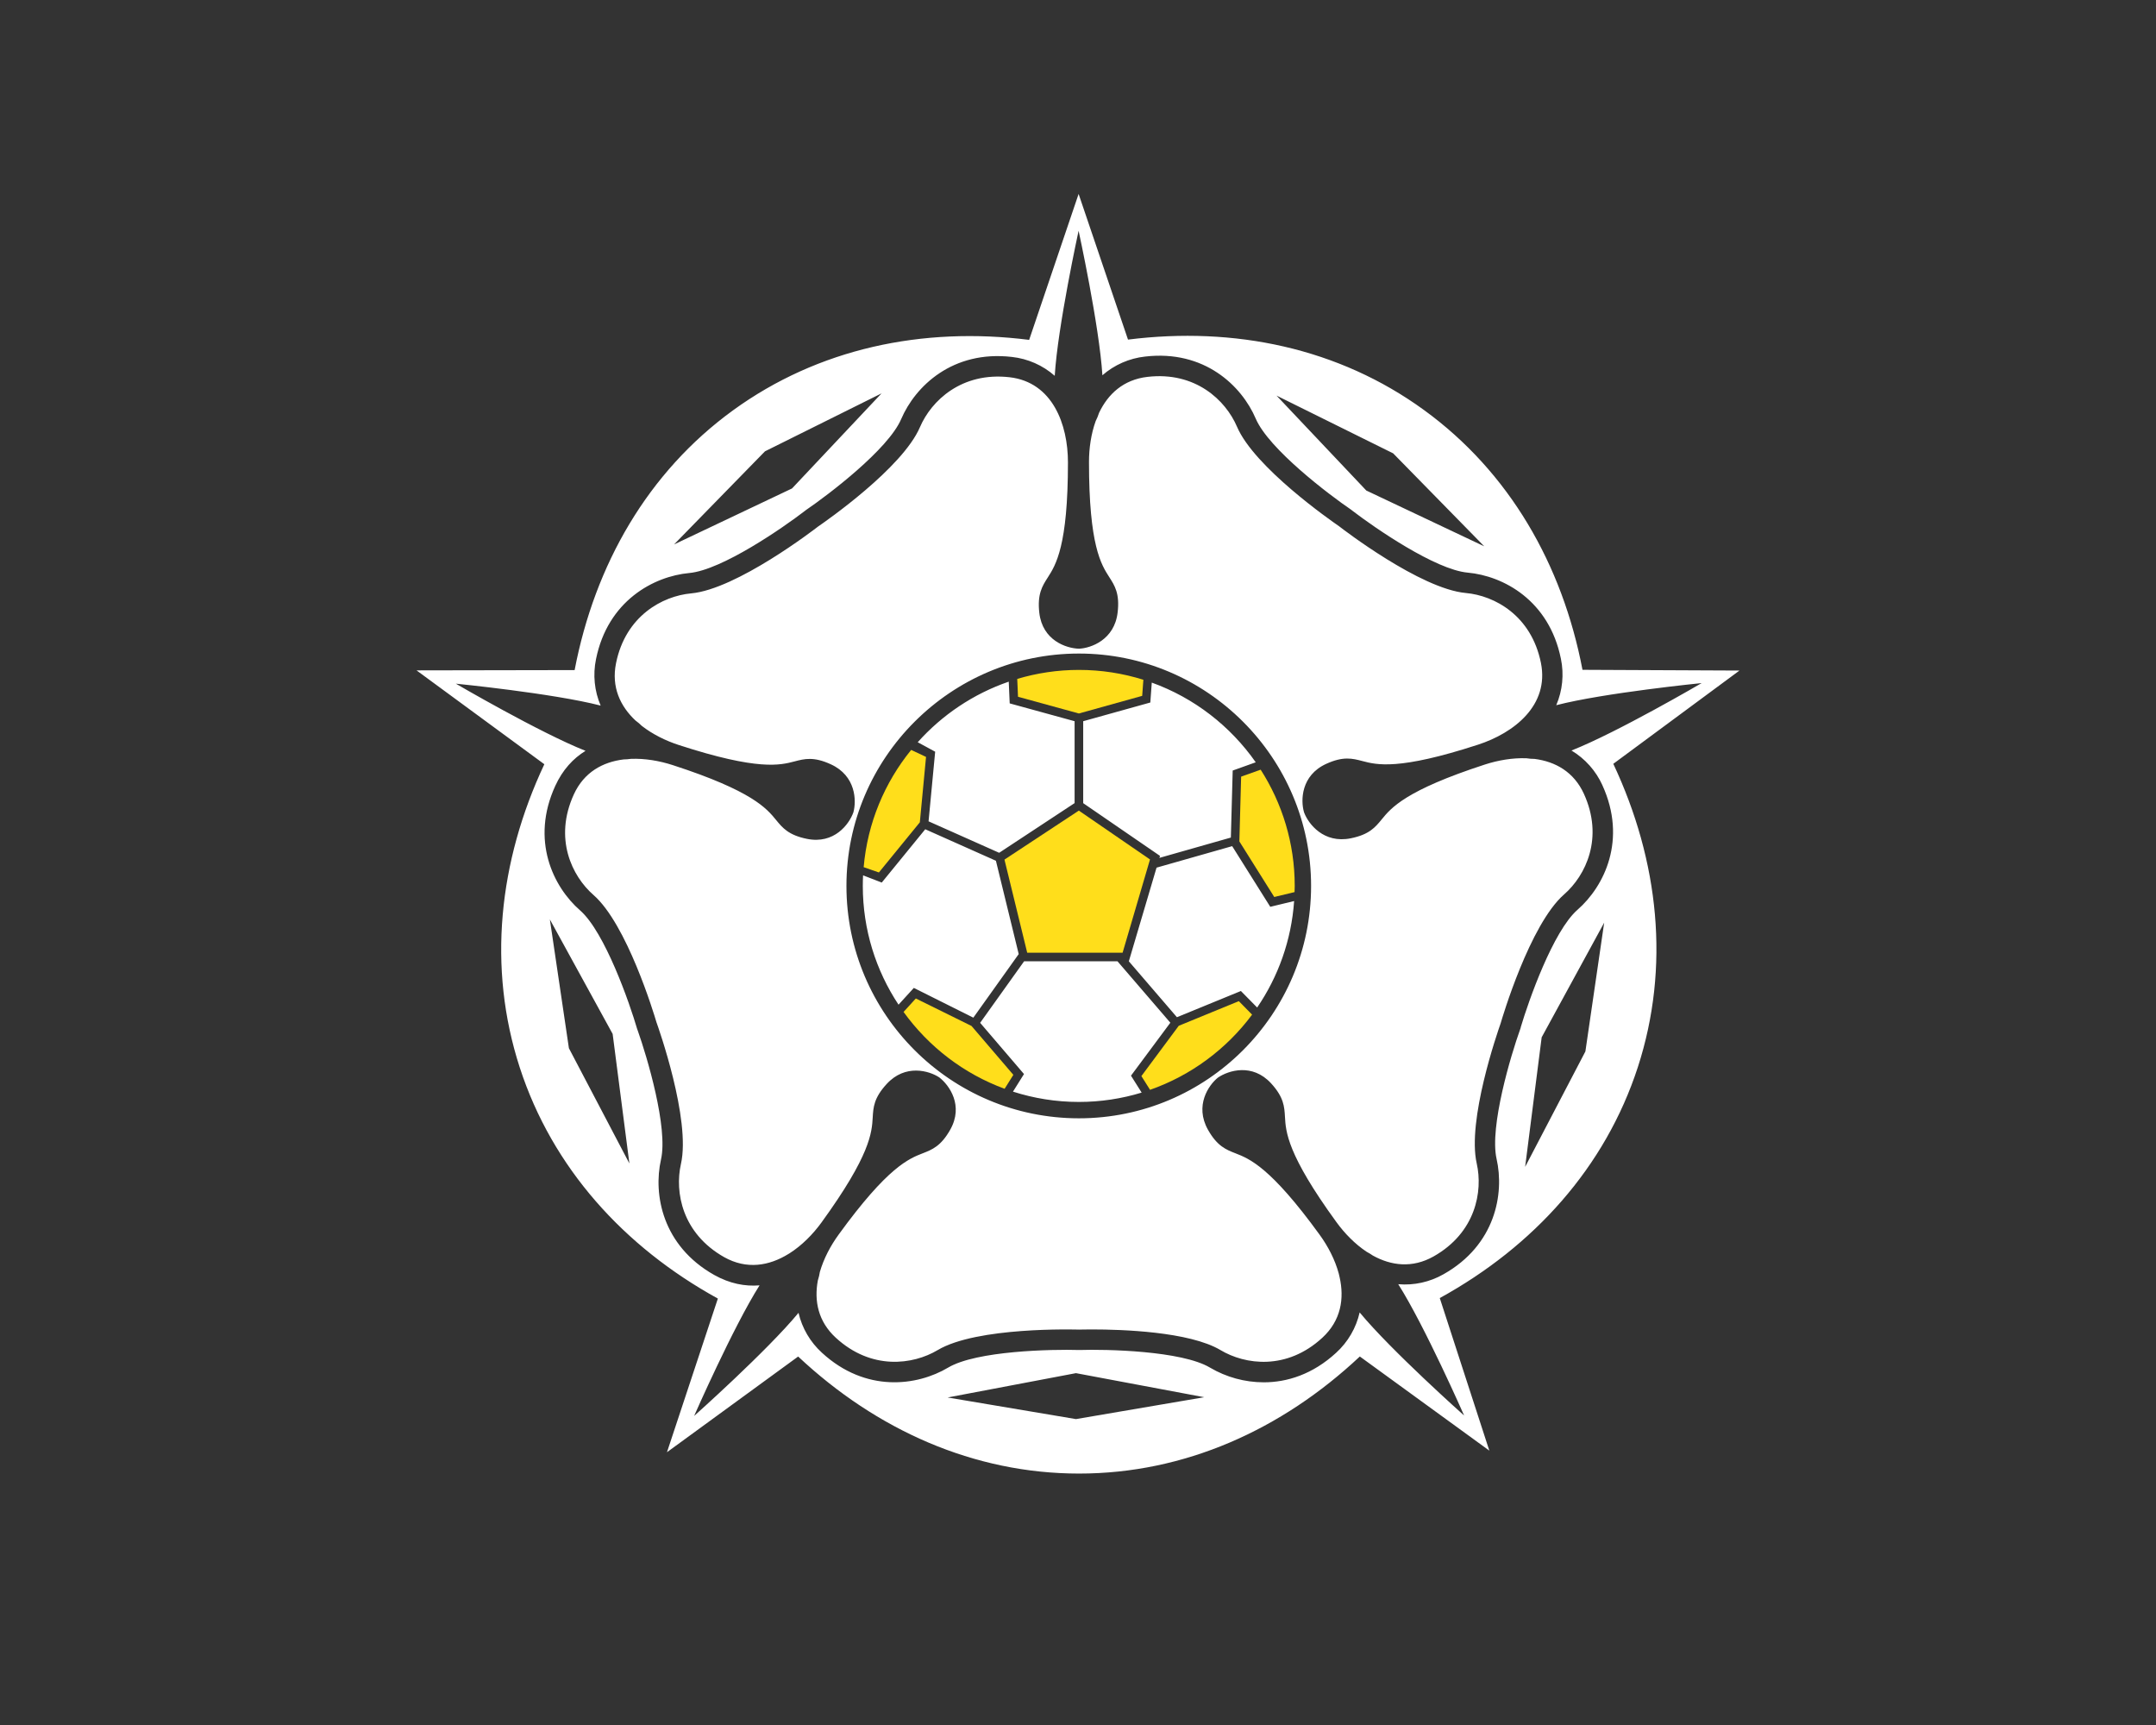
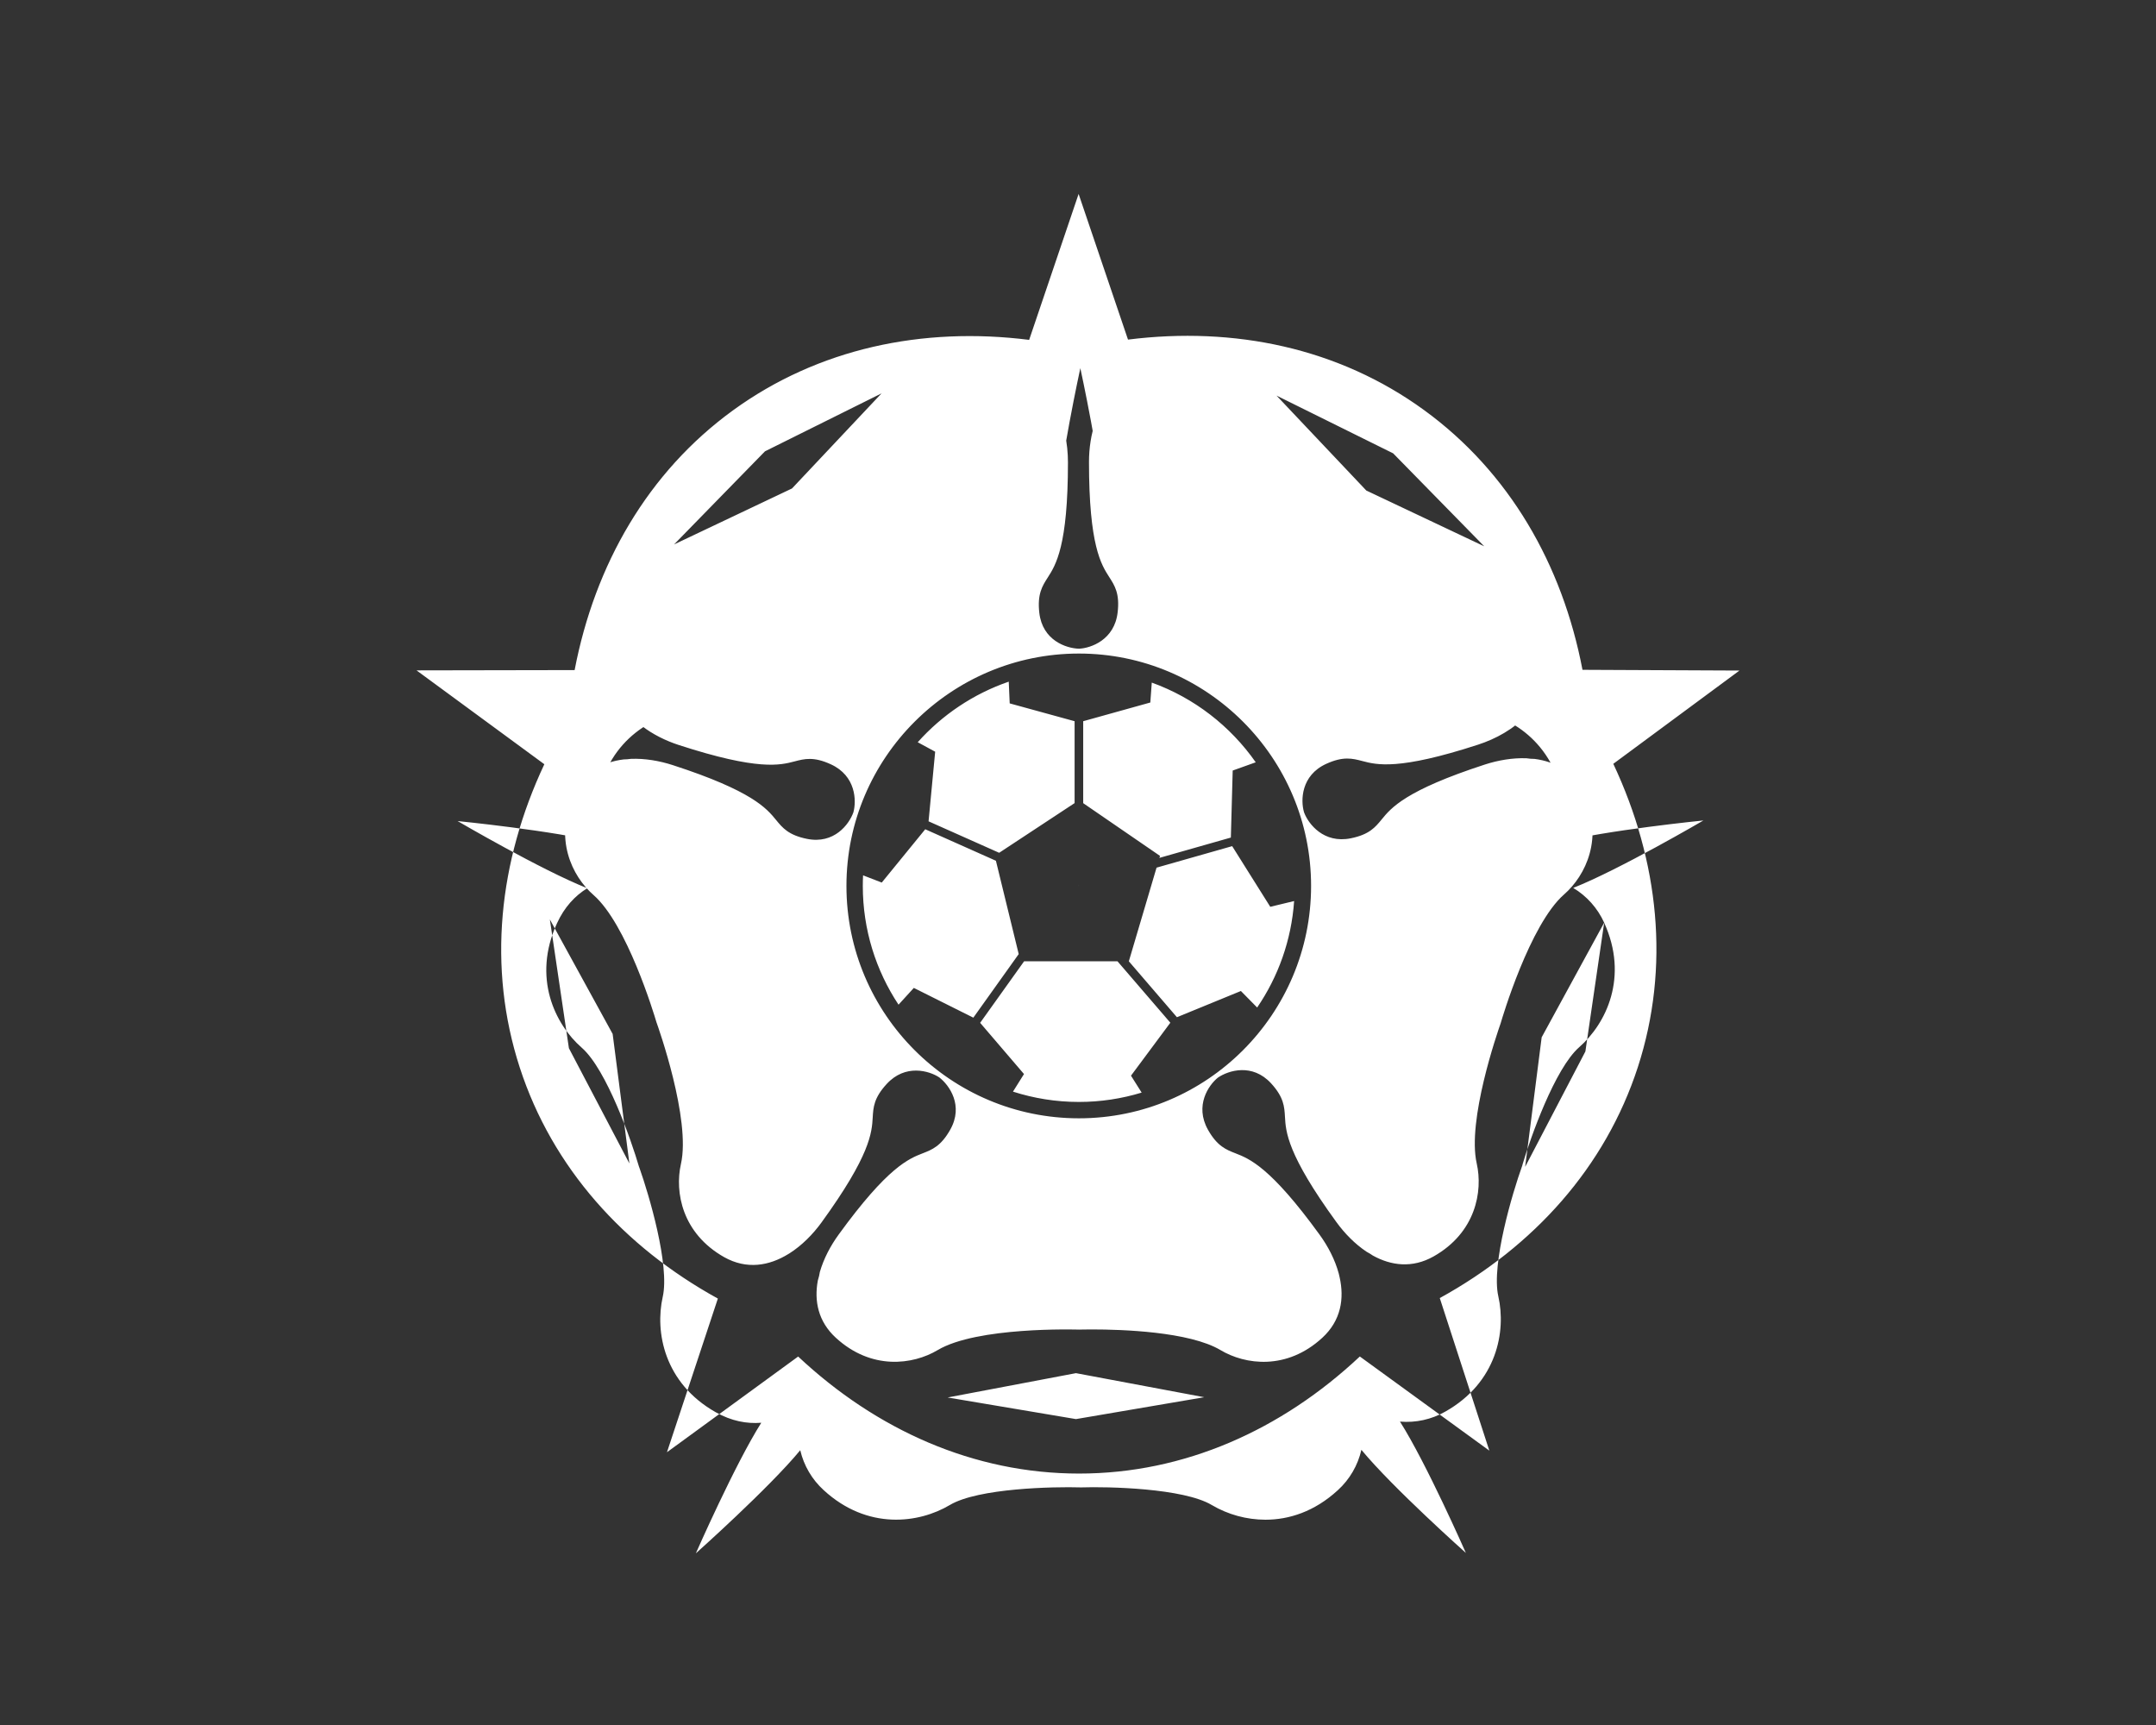
<svg xmlns="http://www.w3.org/2000/svg" viewBox="0 0 300 240">
  <rect x="0" y="0" width="300" height="240" fill="#333333" stroke="none" />
-   <path fill="#fff" d="M130.125,104.585l-2.427-1.318c3.397-3.802,7.744-6.735,12.666-8.428l.132,3.023,9.031,2.481v11.393l-10.496,6.913-9.825-4.378.919-9.687ZM138.576,119.757l-9.831-4.382-6.051,7.415-2.601-1.003c-.024.487-.037.977-.037,1.47,0,6.101,1.833,11.78,4.971,16.525l2.129-2.334,8.281,4.139,6.313-8.846-3.172-12.985ZM150.126,123.227l-.032-.009v.028h.015l.017-.019ZM155.496,133.746h-12.996l-6.116,8.561,6.101,7.126-1.533,2.446c2.894.929,5.975,1.435,9.173,1.435,3.036,0,5.967-.457,8.731-1.3l-1.482-2.355,5.474-7.367-7.352-8.546ZM160.266,94.972l-.204,2.769-9.339,2.602v11.401l10.688,7.337-.082.277,9.94-2.827.257-9.326,3.205-1.147c-3.534-5.049-8.573-8.966-14.466-11.088ZM160.93,120.717l-3.856,13.029,6.691,7.78,8.901-3.648,2.263,2.299c2.923-4.278,4.764-9.348,5.144-14.815l-3.32.802-5.3-8.44-10.523,2.992ZM220.392,110.439c2.797,6.121.264,11.368-2.755,14.003-4.785,4.188-8.649,17.322-8.812,17.88l-.011.04c-.482,1.363-4.686,13.526-3.336,19.499.888,3.913-.153,9.652-6.011,12.953-2.954,1.661-5.887,1.283-8.435-.124-.277-.194-.567-.37-.866-.527-1.63-1.082-3.075-2.565-4.228-4.156-6.848-9.418-7.024-12.55-7.141-14.623-.079-1.399-.153-2.72-1.928-4.656-2.615-2.839-5.925-1.805-7.402-.798-1.298,1.043-3.262,3.896-1.388,7.243,1.289,2.295,2.525,2.778,3.834,3.288,1.933.753,4.858,1.894,11.691,11.303,1.183,1.624,2.163,3.503,2.681,5.432.033.158.071.32.114.487.675,2.981.205,6.04-2.401,8.439-4.952,4.558-10.726,3.772-14.17,1.717-4.337-2.583-13.808-2.873-17.818-2.873-1.055,0-1.731.02-1.839.023-.579-.015-14.228-.409-19.698,2.851-3.444,2.052-9.222,2.831-14.173-1.718-2.469-2.266-3.026-5.128-2.504-7.957.14-.432.227-.829.285-1.201.534-1.846,1.481-3.64,2.617-5.2,6.831-9.409,9.755-10.549,11.689-11.303,1.308-.509,2.544-.992,3.833-3.285,1.894-3.36-.117-6.191-1.531-7.281-1.394-.918-4.715-1.908-7.31.92-1.787,1.935-1.865,3.26-1.945,4.663-.121,2.074-.303,5.21-7.133,14.613-1.2,1.651-2.716,3.18-4.425,4.273l-.169.102c-2.668,1.648-5.796,2.209-8.949.437-5.847-3.303-6.891-9.042-6.011-12.951,1.411-6.202-3.178-19.095-3.374-19.641l-.015-.038c-.4-1.351-4.149-13.698-8.77-17.747-3.02-2.631-5.551-7.878-2.739-14.007,1.418-3.091,4.025-4.505,6.93-4.859.362-.005.691-.035,1.001-.079,1.947-.079,3.977.269,5.837.872,11.065,3.592,13.055,6.023,14.372,7.632.889,1.086,1.729,2.112,4.305,2.629,3.775.757,5.849-2.011,6.451-3.689.445-1.612.363-5.084-3.137-6.686-2.392-1.099-3.674-.762-5.033-.408-2.01.527-5.045,1.324-16.107-2.272-1.831-.593-3.647-1.487-5.161-2.664-.279-.275-.578-.53-.895-.761-2.111-1.987-3.363-4.648-2.696-7.959,1.328-6.584,6.463-9.351,10.454-9.718,6.338-.577,17.182-8.927,17.641-9.284l.011-.008c1.059-.725,11.757-8.158,14.186-13.836,1.578-3.683,5.8-7.706,12.474-6.943,5.987.693,8.119,6.573,8.119,11.844,0,11.631-1.692,14.275-2.813,16.024-.757,1.181-1.472,2.298-1.172,4.91.44,3.831,3.732,4.941,5.521,4.991,1.667-.077,4.937-1.232,5.377-5.045.312-2.617-.405-3.735-1.166-4.917-1.122-1.747-2.82-4.39-2.82-16.012,0-1.913.287-3.904.932-5.7.172-.339.335-.717.473-1.15,1.242-2.609,3.383-4.61,6.728-4.996,6.674-.778,10.886,3.25,12.463,6.936,2.416,5.638,13.029,13.039,14.201,13.843l.027.022c.457.355,11.283,8.696,17.614,9.269,3.986.358,9.112,3.118,10.446,9.716,1.192,5.911-3.743,9.76-8.759,11.389-11.053,3.596-14.091,2.8-16.098,2.271-1.36-.356-2.643-.695-5.033.401-3.498,1.608-3.548,5.076-3.085,6.685l.038.113c.595,1.561,2.711,4.314,6.475,3.554,2.582-.518,3.421-1.546,4.309-2.633,1.313-1.606,3.299-4.036,14.356-7.632,1.842-.597,3.852-.943,5.783-.872.347.054.722.09,1.138.091,2.874.371,5.45,1.788,6.856,4.854ZM182.433,123.258c0-17.827-14.493-32.329-32.307-32.329s-32.346,14.501-32.346,32.329,14.51,32.333,32.346,32.333,32.307-14.505,32.307-32.333ZM224.485,106.268c6.358,13.526,7.939,28.261,3.416,42.203-4.535,13.941-14.474,24.931-27.561,32.13l6.896,21.226-18.02-13.098c-10.892,10.224-24.409,16.289-39.065,16.289s-28.188-6.063-39.09-16.283l-18.254,13.314,7.082-21.379c-13.079-7.2-23.026-18.191-27.561-32.132-4.53-13.945-2.941-28.684,3.416-42.21l-17.785-13.059,22-.04c2.812-14.673,10.185-27.529,22.044-36.144,11.87-8.615,26.371-11.666,41.201-9.799l6.883-20.303,6.873,20.266c14.821-1.862,29.327,1.176,41.18,9.794,11.859,8.617,19.255,21.474,22.06,36.149l21.846.101-17.559,12.977ZM177.624,55.039l12.492,13.207,16.41,7.762-12.675-12.935-16.227-8.034ZM93.795,75.747l16.41-7.788,12.461-13.231-16.222,8.065-12.65,12.954ZM87.577,161.872l-2.329-18.02-8.736-15.931,2.65,17.917,8.415,16.035ZM167.561,194.395l-17.845-3.348-17.856,3.385,17.856,3.007,17.845-3.043ZM223.215,128.373l-8.697,15.947-2.3,18.027,8.384-16.058,2.614-17.917ZM222.974,109.257c-.91-2.013-2.413-3.701-4.308-4.838,6.402-2.527,18.114-9.382,18.114-9.382,0,0-13.602,1.359-20.233,3.078.872-2.037,1.097-4.292.647-6.462-1.643-8.131-8.015-11.536-12.974-11.983-4.497-.406-12.926-6.225-15.988-8.576l-.221-.172c-3.082-2.095-11.47-8.456-13.278-12.674-1.96-4.583-7.16-9.6-15.4-8.639-2.198.241-4.27,1.149-5.938,2.602-.425-6.862-3.312-20.103-3.312-20.103,0,0-2.91,13.339-3.32,20.179-1.668-1.467-3.749-2.384-5.957-2.626-8.239-.955-13.448,4.063-15.409,8.646-1.807,4.222-10.17,10.562-13.24,12.65l-.156.121c-3.007,2.318-11.544,8.232-16.091,8.646-4.964.457-11.342,3.872-12.978,11.985-.45,2.169-.224,4.424.647,6.46-6.659-1.714-20.149-3.05-20.149-3.05,0,0,11.638,6.803,18.043,9.345-1.714,1.055-3.18,2.629-4.207,4.869-3.464,7.551-.304,14.056,3.452,17.329,3.455,3.027,6.904,12.939,7.941,16.503l.09.244c1.285,3.623,4.232,13.492,3.226,17.914-1.095,4.861.182,11.983,7.386,16.052,2.17,1.219,4.302,1.625,6.327,1.457-3.685,5.826-9.102,18.166-9.102,18.166,0,0,10.154-9.043,14.525-14.344.498,2.142,1.638,4.081,3.266,5.559,6.097,5.602,13.263,4.616,17.545,2.066,3.951-2.356,14.447-2.568,18.27-2.451,3.712-.124,14.225.094,18.179,2.45,2.264,1.335,4.843,2.041,7.472,2.045,3.26,0,6.819-1.115,10.076-4.111,1.639-1.493,2.782-3.452,3.273-5.614,4.372,5.298,14.537,14.345,14.537,14.345,0,0-5.49-12.49-9.167-18.271,2.19.187,4.386-.296,6.296-1.384,7.219-4.065,8.49-11.19,7.387-16.052-1.01-4.477,2.022-14.525,3.277-18.019l.085-.252v-.043c1.105-3.725,4.504-13.372,7.897-16.343,3.753-3.276,6.913-9.778,3.467-17.322Z" />
-   <path fill="#ffde1b" d="M150.118,112.779l9.901,6.798-3.813,12.973h-13.274l-3.164-12.953,10.349-6.818ZM127.993,114.407l.862-9.097-2.07-.972c-3.688,4.535-6.077,10.161-6.609,16.311l2.119.737,5.697-6.979ZM172.699,108.056l-.246,9.009,4.855,7.734,2.826-.681c.008-.287.022-.572.022-.86,0-5.952-1.745-11.5-4.739-16.173l-2.718.971ZM174.226,141.168l-1.849-1.878-8.356,3.428-5.2,6.998,1.204,1.912c5.715-2.004,10.649-5.686,14.2-10.461ZM139.789,151.484l1.216-1.941-5.821-6.799-7.75-3.825-1.707,1.872c3.488,4.836,8.372,8.603,14.063,10.692ZM141.545,94.459l.108,2.482,8.471,2.326,8.808-2.452.165-2.239c-2.834-.89-5.848-1.371-8.971-1.371-2.981,0-5.86.442-8.581,1.253Z" />
+   <path fill="#fff" d="M130.125,104.585l-2.427-1.318c3.397-3.802,7.744-6.735,12.666-8.428l.132,3.023,9.031,2.481v11.393l-10.496,6.913-9.825-4.378.919-9.687ZM138.576,119.757l-9.831-4.382-6.051,7.415-2.601-1.003c-.024.487-.037.977-.037,1.47,0,6.101,1.833,11.78,4.971,16.525l2.129-2.334,8.281,4.139,6.313-8.846-3.172-12.985ZM150.126,123.227l-.032-.009v.028h.015l.017-.019ZM155.496,133.746h-12.996l-6.116,8.561,6.101,7.126-1.533,2.446c2.894.929,5.975,1.435,9.173,1.435,3.036,0,5.967-.457,8.731-1.3l-1.482-2.355,5.474-7.367-7.352-8.546ZM160.266,94.972l-.204,2.769-9.339,2.602v11.401l10.688,7.337-.082.277,9.94-2.827.257-9.326,3.205-1.147c-3.534-5.049-8.573-8.966-14.466-11.088ZM160.93,120.717l-3.856,13.029,6.691,7.78,8.901-3.648,2.263,2.299c2.923-4.278,4.764-9.348,5.144-14.815l-3.32.802-5.3-8.44-10.523,2.992ZM220.392,110.439c2.797,6.121.264,11.368-2.755,14.003-4.785,4.188-8.649,17.322-8.812,17.88l-.011.04c-.482,1.363-4.686,13.526-3.336,19.499.888,3.913-.153,9.652-6.011,12.953-2.954,1.661-5.887,1.283-8.435-.124-.277-.194-.567-.37-.866-.527-1.63-1.082-3.075-2.565-4.228-4.156-6.848-9.418-7.024-12.55-7.141-14.623-.079-1.399-.153-2.72-1.928-4.656-2.615-2.839-5.925-1.805-7.402-.798-1.298,1.043-3.262,3.896-1.388,7.243,1.289,2.295,2.525,2.778,3.834,3.288,1.933.753,4.858,1.894,11.691,11.303,1.183,1.624,2.163,3.503,2.681,5.432.033.158.071.32.114.487.675,2.981.205,6.04-2.401,8.439-4.952,4.558-10.726,3.772-14.17,1.717-4.337-2.583-13.808-2.873-17.818-2.873-1.055,0-1.731.02-1.839.023-.579-.015-14.228-.409-19.698,2.851-3.444,2.052-9.222,2.831-14.173-1.718-2.469-2.266-3.026-5.128-2.504-7.957.14-.432.227-.829.285-1.201.534-1.846,1.481-3.64,2.617-5.2,6.831-9.409,9.755-10.549,11.689-11.303,1.308-.509,2.544-.992,3.833-3.285,1.894-3.36-.117-6.191-1.531-7.281-1.394-.918-4.715-1.908-7.31.92-1.787,1.935-1.865,3.26-1.945,4.663-.121,2.074-.303,5.21-7.133,14.613-1.2,1.651-2.716,3.18-4.425,4.273l-.169.102c-2.668,1.648-5.796,2.209-8.949.437-5.847-3.303-6.891-9.042-6.011-12.951,1.411-6.202-3.178-19.095-3.374-19.641l-.015-.038c-.4-1.351-4.149-13.698-8.77-17.747-3.02-2.631-5.551-7.878-2.739-14.007,1.418-3.091,4.025-4.505,6.93-4.859.362-.005.691-.035,1.001-.079,1.947-.079,3.977.269,5.837.872,11.065,3.592,13.055,6.023,14.372,7.632.889,1.086,1.729,2.112,4.305,2.629,3.775.757,5.849-2.011,6.451-3.689.445-1.612.363-5.084-3.137-6.686-2.392-1.099-3.674-.762-5.033-.408-2.01.527-5.045,1.324-16.107-2.272-1.831-.593-3.647-1.487-5.161-2.664-.279-.275-.578-.53-.895-.761-2.111-1.987-3.363-4.648-2.696-7.959,1.328-6.584,6.463-9.351,10.454-9.718,6.338-.577,17.182-8.927,17.641-9.284l.011-.008c1.059-.725,11.757-8.158,14.186-13.836,1.578-3.683,5.8-7.706,12.474-6.943,5.987.693,8.119,6.573,8.119,11.844,0,11.631-1.692,14.275-2.813,16.024-.757,1.181-1.472,2.298-1.172,4.91.44,3.831,3.732,4.941,5.521,4.991,1.667-.077,4.937-1.232,5.377-5.045.312-2.617-.405-3.735-1.166-4.917-1.122-1.747-2.82-4.39-2.82-16.012,0-1.913.287-3.904.932-5.7.172-.339.335-.717.473-1.15,1.242-2.609,3.383-4.61,6.728-4.996,6.674-.778,10.886,3.25,12.463,6.936,2.416,5.638,13.029,13.039,14.201,13.843l.027.022c.457.355,11.283,8.696,17.614,9.269,3.986.358,9.112,3.118,10.446,9.716,1.192,5.911-3.743,9.76-8.759,11.389-11.053,3.596-14.091,2.8-16.098,2.271-1.36-.356-2.643-.695-5.033.401-3.498,1.608-3.548,5.076-3.085,6.685l.038.113c.595,1.561,2.711,4.314,6.475,3.554,2.582-.518,3.421-1.546,4.309-2.633,1.313-1.606,3.299-4.036,14.356-7.632,1.842-.597,3.852-.943,5.783-.872.347.054.722.09,1.138.091,2.874.371,5.45,1.788,6.856,4.854ZM182.433,123.258c0-17.827-14.493-32.329-32.307-32.329s-32.346,14.501-32.346,32.329,14.51,32.333,32.346,32.333,32.307-14.505,32.307-32.333ZM224.485,106.268c6.358,13.526,7.939,28.261,3.416,42.203-4.535,13.941-14.474,24.931-27.561,32.13l6.896,21.226-18.02-13.098c-10.892,10.224-24.409,16.289-39.065,16.289s-28.188-6.063-39.09-16.283l-18.254,13.314,7.082-21.379c-13.079-7.2-23.026-18.191-27.561-32.132-4.53-13.945-2.941-28.684,3.416-42.21l-17.785-13.059,22-.04c2.812-14.673,10.185-27.529,22.044-36.144,11.87-8.615,26.371-11.666,41.201-9.799l6.883-20.303,6.873,20.266c14.821-1.862,29.327,1.176,41.18,9.794,11.859,8.617,19.255,21.474,22.06,36.149l21.846.101-17.559,12.977ZM177.624,55.039l12.492,13.207,16.41,7.762-12.675-12.935-16.227-8.034ZM93.795,75.747l16.41-7.788,12.461-13.231-16.222,8.065-12.65,12.954ZM87.577,161.872l-2.329-18.02-8.736-15.931,2.65,17.917,8.415,16.035ZM167.561,194.395l-17.845-3.348-17.856,3.385,17.856,3.007,17.845-3.043ZM223.215,128.373l-8.697,15.947-2.3,18.027,8.384-16.058,2.614-17.917Zc-.91-2.013-2.413-3.701-4.308-4.838,6.402-2.527,18.114-9.382,18.114-9.382,0,0-13.602,1.359-20.233,3.078.872-2.037,1.097-4.292.647-6.462-1.643-8.131-8.015-11.536-12.974-11.983-4.497-.406-12.926-6.225-15.988-8.576l-.221-.172c-3.082-2.095-11.47-8.456-13.278-12.674-1.96-4.583-7.16-9.6-15.4-8.639-2.198.241-4.27,1.149-5.938,2.602-.425-6.862-3.312-20.103-3.312-20.103,0,0-2.91,13.339-3.32,20.179-1.668-1.467-3.749-2.384-5.957-2.626-8.239-.955-13.448,4.063-15.409,8.646-1.807,4.222-10.17,10.562-13.24,12.65l-.156.121c-3.007,2.318-11.544,8.232-16.091,8.646-4.964.457-11.342,3.872-12.978,11.985-.45,2.169-.224,4.424.647,6.46-6.659-1.714-20.149-3.05-20.149-3.05,0,0,11.638,6.803,18.043,9.345-1.714,1.055-3.18,2.629-4.207,4.869-3.464,7.551-.304,14.056,3.452,17.329,3.455,3.027,6.904,12.939,7.941,16.503l.09.244c1.285,3.623,4.232,13.492,3.226,17.914-1.095,4.861.182,11.983,7.386,16.052,2.17,1.219,4.302,1.625,6.327,1.457-3.685,5.826-9.102,18.166-9.102,18.166,0,0,10.154-9.043,14.525-14.344.498,2.142,1.638,4.081,3.266,5.559,6.097,5.602,13.263,4.616,17.545,2.066,3.951-2.356,14.447-2.568,18.27-2.451,3.712-.124,14.225.094,18.179,2.45,2.264,1.335,4.843,2.041,7.472,2.045,3.26,0,6.819-1.115,10.076-4.111,1.639-1.493,2.782-3.452,3.273-5.614,4.372,5.298,14.537,14.345,14.537,14.345,0,0-5.49-12.49-9.167-18.271,2.19.187,4.386-.296,6.296-1.384,7.219-4.065,8.49-11.19,7.387-16.052-1.01-4.477,2.022-14.525,3.277-18.019l.085-.252v-.043c1.105-3.725,4.504-13.372,7.897-16.343,3.753-3.276,6.913-9.778,3.467-17.322Z" />
</svg>